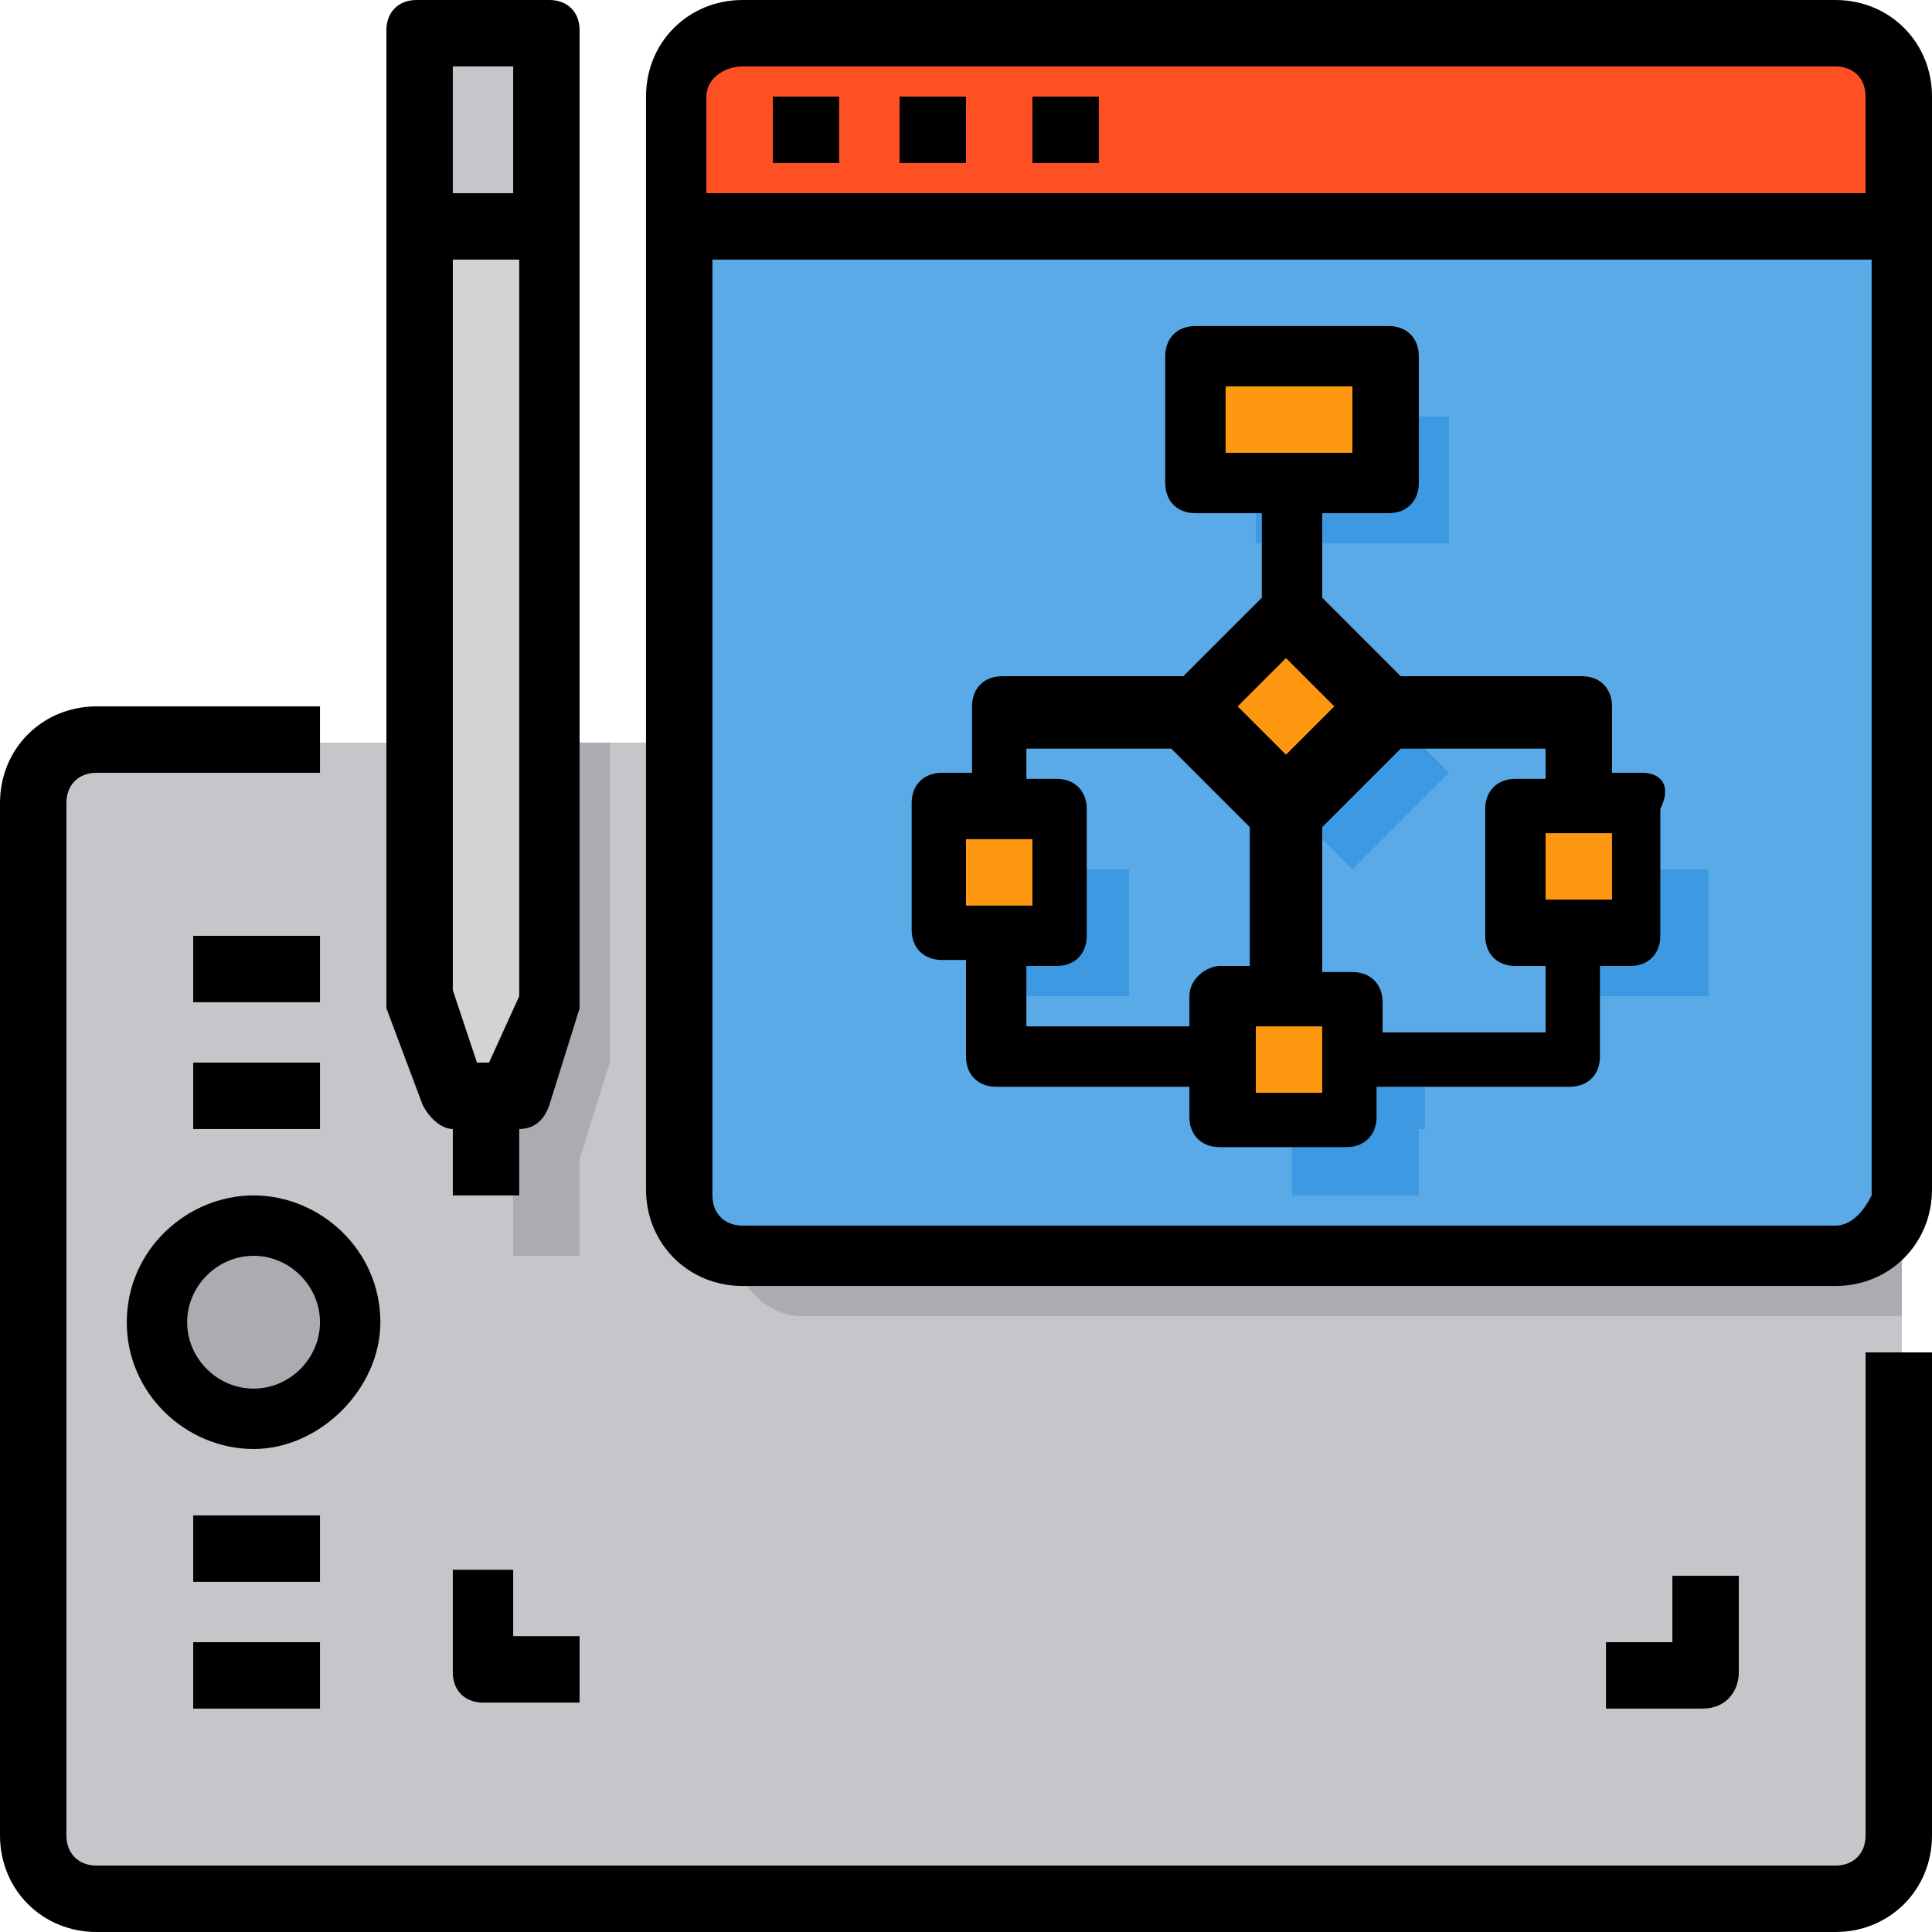
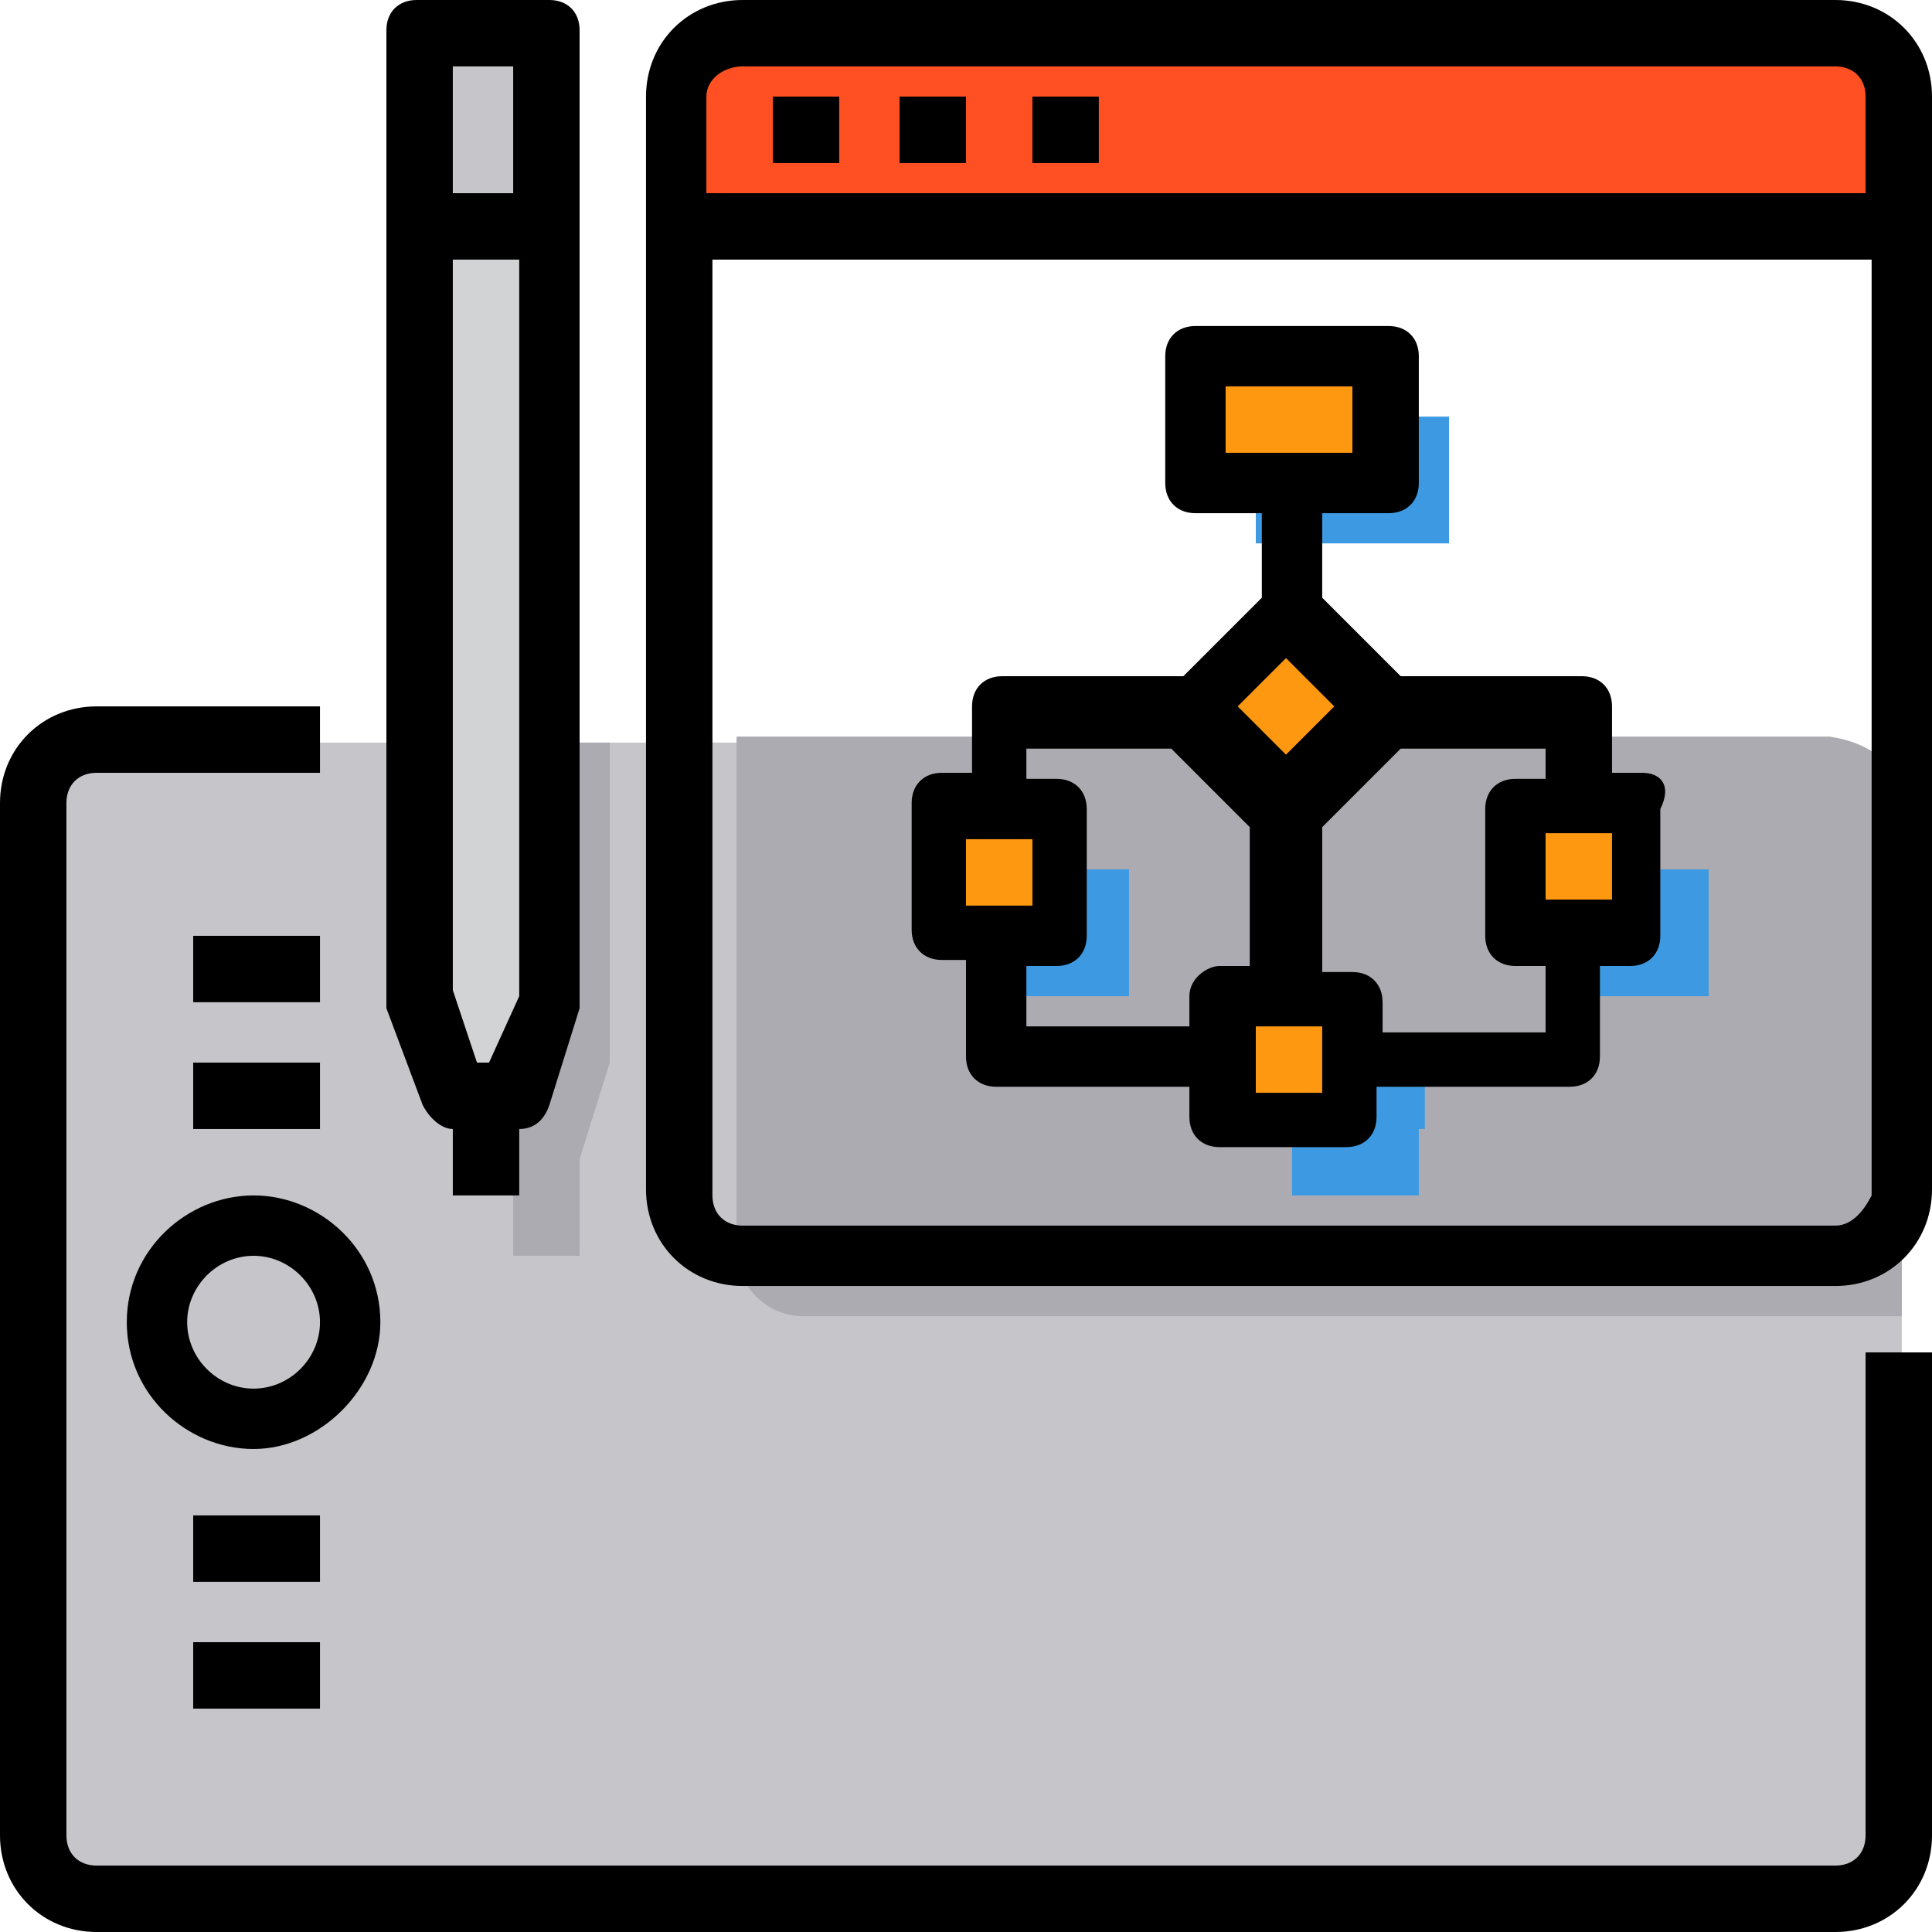
<svg xmlns="http://www.w3.org/2000/svg" version="1.1" id="Layer_1" x="0px" y="0px" viewBox="0 0 32 32" style="enable-background:new 0 0 32 32;" xml:space="preserve">
  <style type="text/css">
	.st0{fill:#C6C5CA;}
	.st1{fill:#ACABB1;}
	.st2{fill:#5AAAE7;}
	.st3{fill:#FF5023;}
	.st4{fill:#3D9AE2;}
	.st5{fill:#FF9811;}
	.st6{fill:#D1D3D4;}
</style>
  <g id="Graphic_Tablet-Planning-Flow_Chart-Edit_Tools-Process">
    <path class="st0" d="M1.6,12.3h28.8c0.6,0,1.1,0.5,1.1,1.1v17.1c0,0.6-0.5,1.1-1.1,1.1H1.6c-0.6,0-1.1-0.5-1.1-1.1V13.3   C0.5,12.7,1,12.3,1.6,12.3z" />
    <path class="st1" d="M31.5,13.3v8.5H13.3c-0.6,0-1.1-0.5-1.1-1.1v-8.5h18.1C31,12.3,31.5,12.7,31.5,13.3z" />
-     <path class="st2" d="M31.5,3.7v16c0,0.6-0.5,1.1-1.1,1.1H12.3c-0.6,0-1.1-0.5-1.1-1.1v-16H31.5z" />
    <path class="st3" d="M31.5,1.6v2.1H11.2V1.6c0-0.6,0.5-1.1,1.1-1.1h18.1C31,0.5,31.5,1,31.5,1.6z" />
    <g>
      <path class="st4" d="M28.3,14.4v2.1h-1.1h-1.1v-2.1h1.1H28.3z" />
      <path class="st4" d="M24,6.9v2.1h-1.6h-1.6V6.9H24z" />
      <path class="st4" d="M23.5,18.7v1.1h-2.1v-1.1v-1.1h1.1h1.1V18.7z" />
-       <path class="st4" d="M20.8,12.8l1.6-1.6l1.6,1.6l-1.6,1.6L20.8,12.8z" />
      <path class="st4" d="M18.7,14.4v2.1h-1.1h-1.1v-2.1h1.1H18.7z" />
    </g>
    <path class="st5" d="M27.2,13.3v2.1h-1.1h-1.1v-2.1h1.1H27.2z" />
    <path class="st5" d="M22.9,5.9V8h-1.6h-1.6V5.9H22.9z" />
    <path class="st5" d="M22.4,17.6v1.1h-2.1v-1.1v-1.1h1.1h1.1V17.6z" />
    <path class="st5" d="M19.7,11.7l1.6-1.6l1.6,1.6l-1.6,1.6L19.7,11.7z" />
    <path class="st5" d="M17.6,13.3v2.1h-1.1h-1.1v-2.1h1.1H17.6z" />
    <path class="st0" d="M6.9,0.5h2.1v3.2H6.9V0.5z" />
-     <circle class="st1" cx="4.3" cy="21.9" r="1.6" />
    <path class="st1" d="M8,12.3v5.3l0.5,1.6v1.6h1.1v-1.6l0.5-1.6v-5.3H8z" />
    <path class="st6" d="M9.1,3.7v12.8l-0.5,1.6H7.5l-0.5-1.6V3.7H9.1z" />
    <path d="M7,18.3c0.1,0.2,0.3,0.4,0.5,0.4v1.1h1.1v-1.1c0.2,0,0.4-0.1,0.5-0.4l0.5-1.6c0-0.1,0-0.1,0-0.2v-16C9.6,0.2,9.4,0,9.1,0   H6.9C6.6,0,6.4,0.2,6.4,0.5v16c0,0.1,0,0.1,0,0.2L7,18.3z M8.1,17.6H7.9l-0.4-1.2V4.3h1.1v12.2L8.1,17.6z M8.5,1.1v2.1H7.5V1.1H8.5   z" />
    <path d="M30.9,30.4c0,0.3-0.2,0.5-0.5,0.5H1.6c-0.3,0-0.5-0.2-0.5-0.5V13.3c0-0.3,0.2-0.5,0.5-0.5h3.7v-1.1H1.6   c-0.9,0-1.6,0.7-1.6,1.6v17.1C0,31.3,0.7,32,1.6,32h28.8c0.9,0,1.6-0.7,1.6-1.6v-8h-1.1V30.4z" />
    <path d="M2.1,21.9c0,1.2,1,2.1,2.1,2.1s2.1-1,2.1-2.1c0-1.2-1-2.1-2.1-2.1S2.1,20.7,2.1,21.9z M5.3,21.9c0,0.6-0.5,1.1-1.1,1.1   s-1.1-0.5-1.1-1.1s0.5-1.1,1.1-1.1S5.3,21.3,5.3,21.9z" />
-     <path d="M3.2,17.6h2.1v1.1H3.2V17.6z" />
+     <path d="M3.2,17.6h2.1v1.1H3.2V17.6" />
    <path d="M3.2,15.5h2.1v1.1H3.2V15.5z" />
    <path d="M3.2,25.1h2.1v1.1H3.2V25.1z" />
    <path d="M3.2,27.2h2.1v1.1H3.2V27.2z" />
-     <path d="M7.5,26.1v1.6c0,0.3,0.2,0.5,0.5,0.5h1.6v-1.1H8.5v-1.1H7.5z" />
-     <path d="M28.8,27.7v-1.6h-1.1v1.1h-1.1v1.1h1.6C28.6,28.3,28.8,28,28.8,27.7z" />
    <path d="M30.4,0H12.3c-0.9,0-1.6,0.7-1.6,1.6v18.1c0,0.9,0.7,1.6,1.6,1.6h18.1c0.9,0,1.6-0.7,1.6-1.6V1.6C32,0.7,31.3,0,30.4,0z    M12.3,1.1h18.1c0.3,0,0.5,0.2,0.5,0.5v1.6H11.7V1.6C11.7,1.3,12,1.1,12.3,1.1z M30.4,20.3H12.3c-0.3,0-0.5-0.2-0.5-0.5V4.3h19.2   v15.5C30.9,20,30.7,20.3,30.4,20.3z" />
    <path d="M27.2,12.8h-0.5v-1.1c0-0.3-0.2-0.5-0.5-0.5h-3l-1.3-1.3V8.5h1.1c0.3,0,0.5-0.2,0.5-0.5V5.9c0-0.3-0.2-0.5-0.5-0.5h-3.2   c-0.3,0-0.5,0.2-0.5,0.5V8c0,0.3,0.2,0.5,0.5,0.5h1.1v1.4l-1.3,1.3h-3c-0.3,0-0.5,0.2-0.5,0.5v1.1h-0.5c-0.3,0-0.5,0.2-0.5,0.5v2.1   c0,0.3,0.2,0.5,0.5,0.5H16v1.6c0,0.3,0.2,0.5,0.5,0.5h3.2v0.5c0,0.3,0.2,0.5,0.5,0.5h2.1c0.3,0,0.5-0.2,0.5-0.5v-0.5h3.2   c0.3,0,0.5-0.2,0.5-0.5V16h0.5c0.3,0,0.5-0.2,0.5-0.5v-2.1C27.7,13,27.5,12.8,27.2,12.8z M20.3,6.4h2.1v1.1h-2.1V6.4z M21.3,10.9   l0.8,0.8l-0.8,0.8l-0.8-0.8L21.3,10.9z M16,13.9h1.1v1.1H16V13.9z M19.7,16.5v0.5h-2.7V16h0.5c0.3,0,0.5-0.2,0.5-0.5v-2.1   c0-0.3-0.2-0.5-0.5-0.5h-0.5v-0.5h2.4l1.3,1.3V16h-0.5C20,16,19.7,16.2,19.7,16.5z M21.9,18.1h-1.1v-1.1h1.1V18.1z M25.6,17.1h-2.7   v-0.5c0-0.3-0.2-0.5-0.5-0.5h-0.5v-2.4l1.3-1.3h2.4v0.5h-0.5c-0.3,0-0.5,0.2-0.5,0.5v2.1c0,0.3,0.2,0.5,0.5,0.5h0.5V17.1z    M26.7,14.9h-1.1v-1.1h1.1V14.9z" />
    <path d="M12.8,1.6h1.1v1.1h-1.1V1.6z" />
    <path d="M14.9,1.6H16v1.1h-1.1V1.6z" />
    <path d="M17.1,1.6h1.1v1.1h-1.1V1.6z" />
  </g>
</svg>